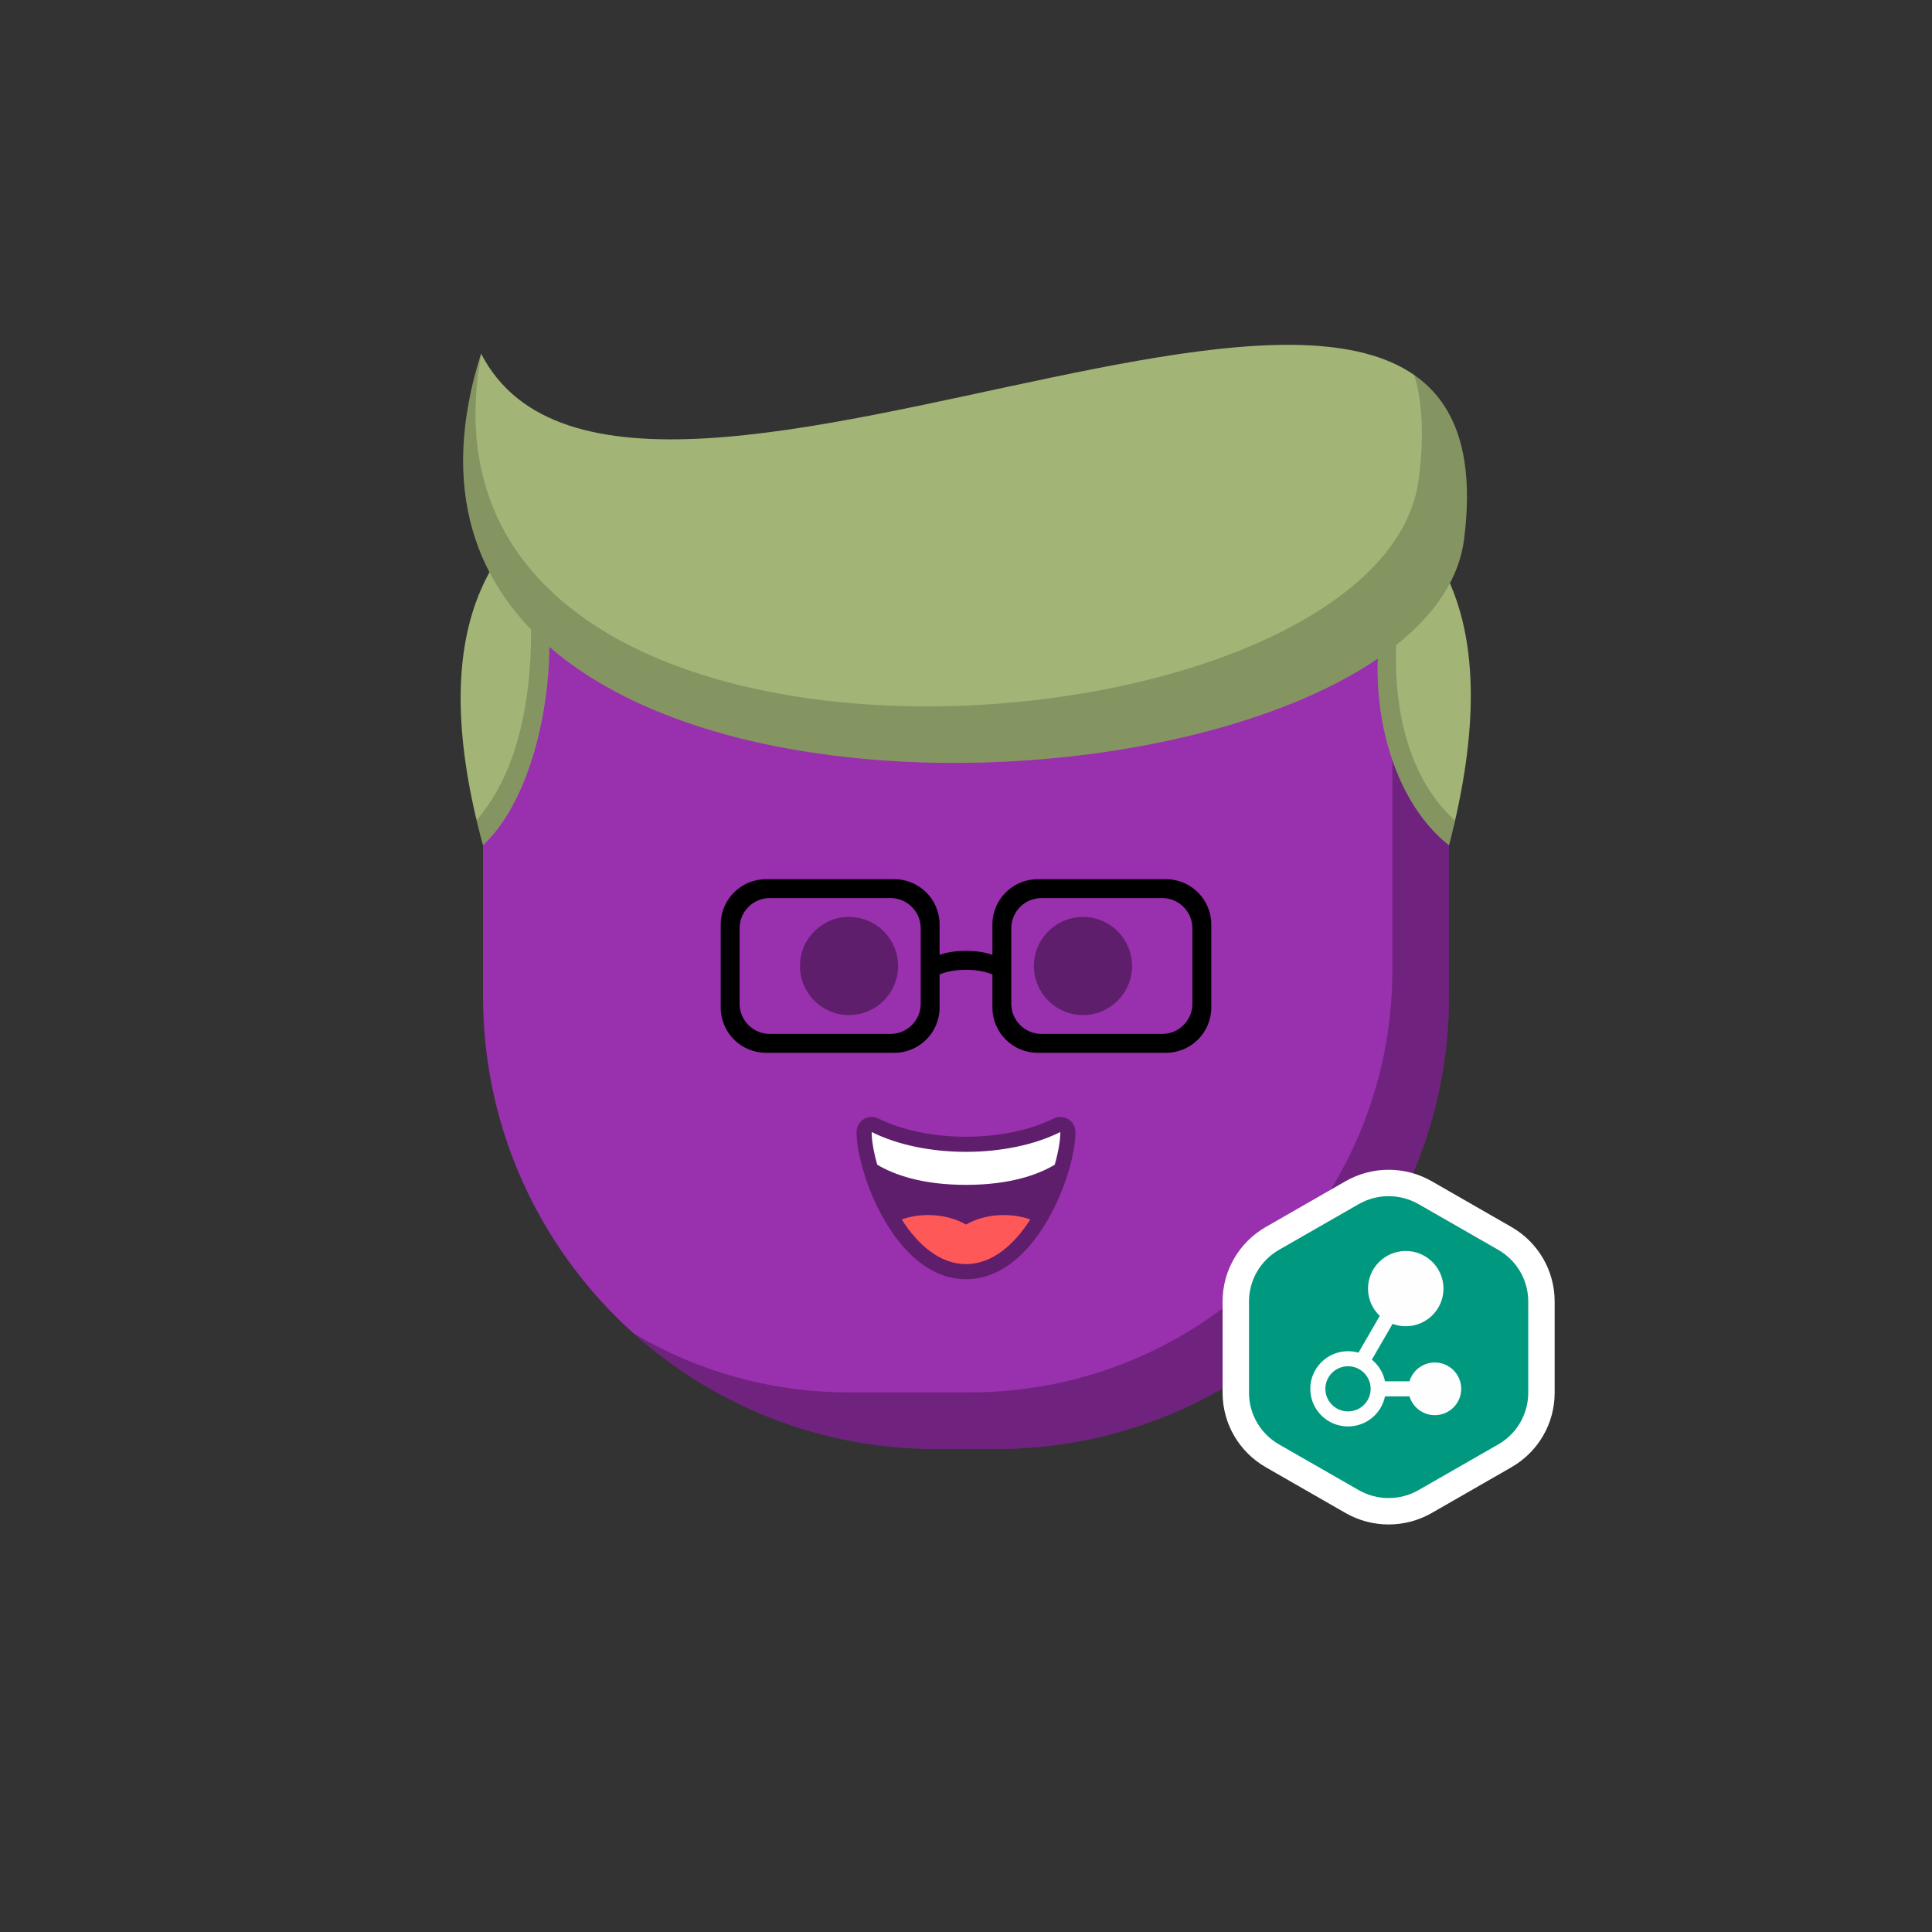
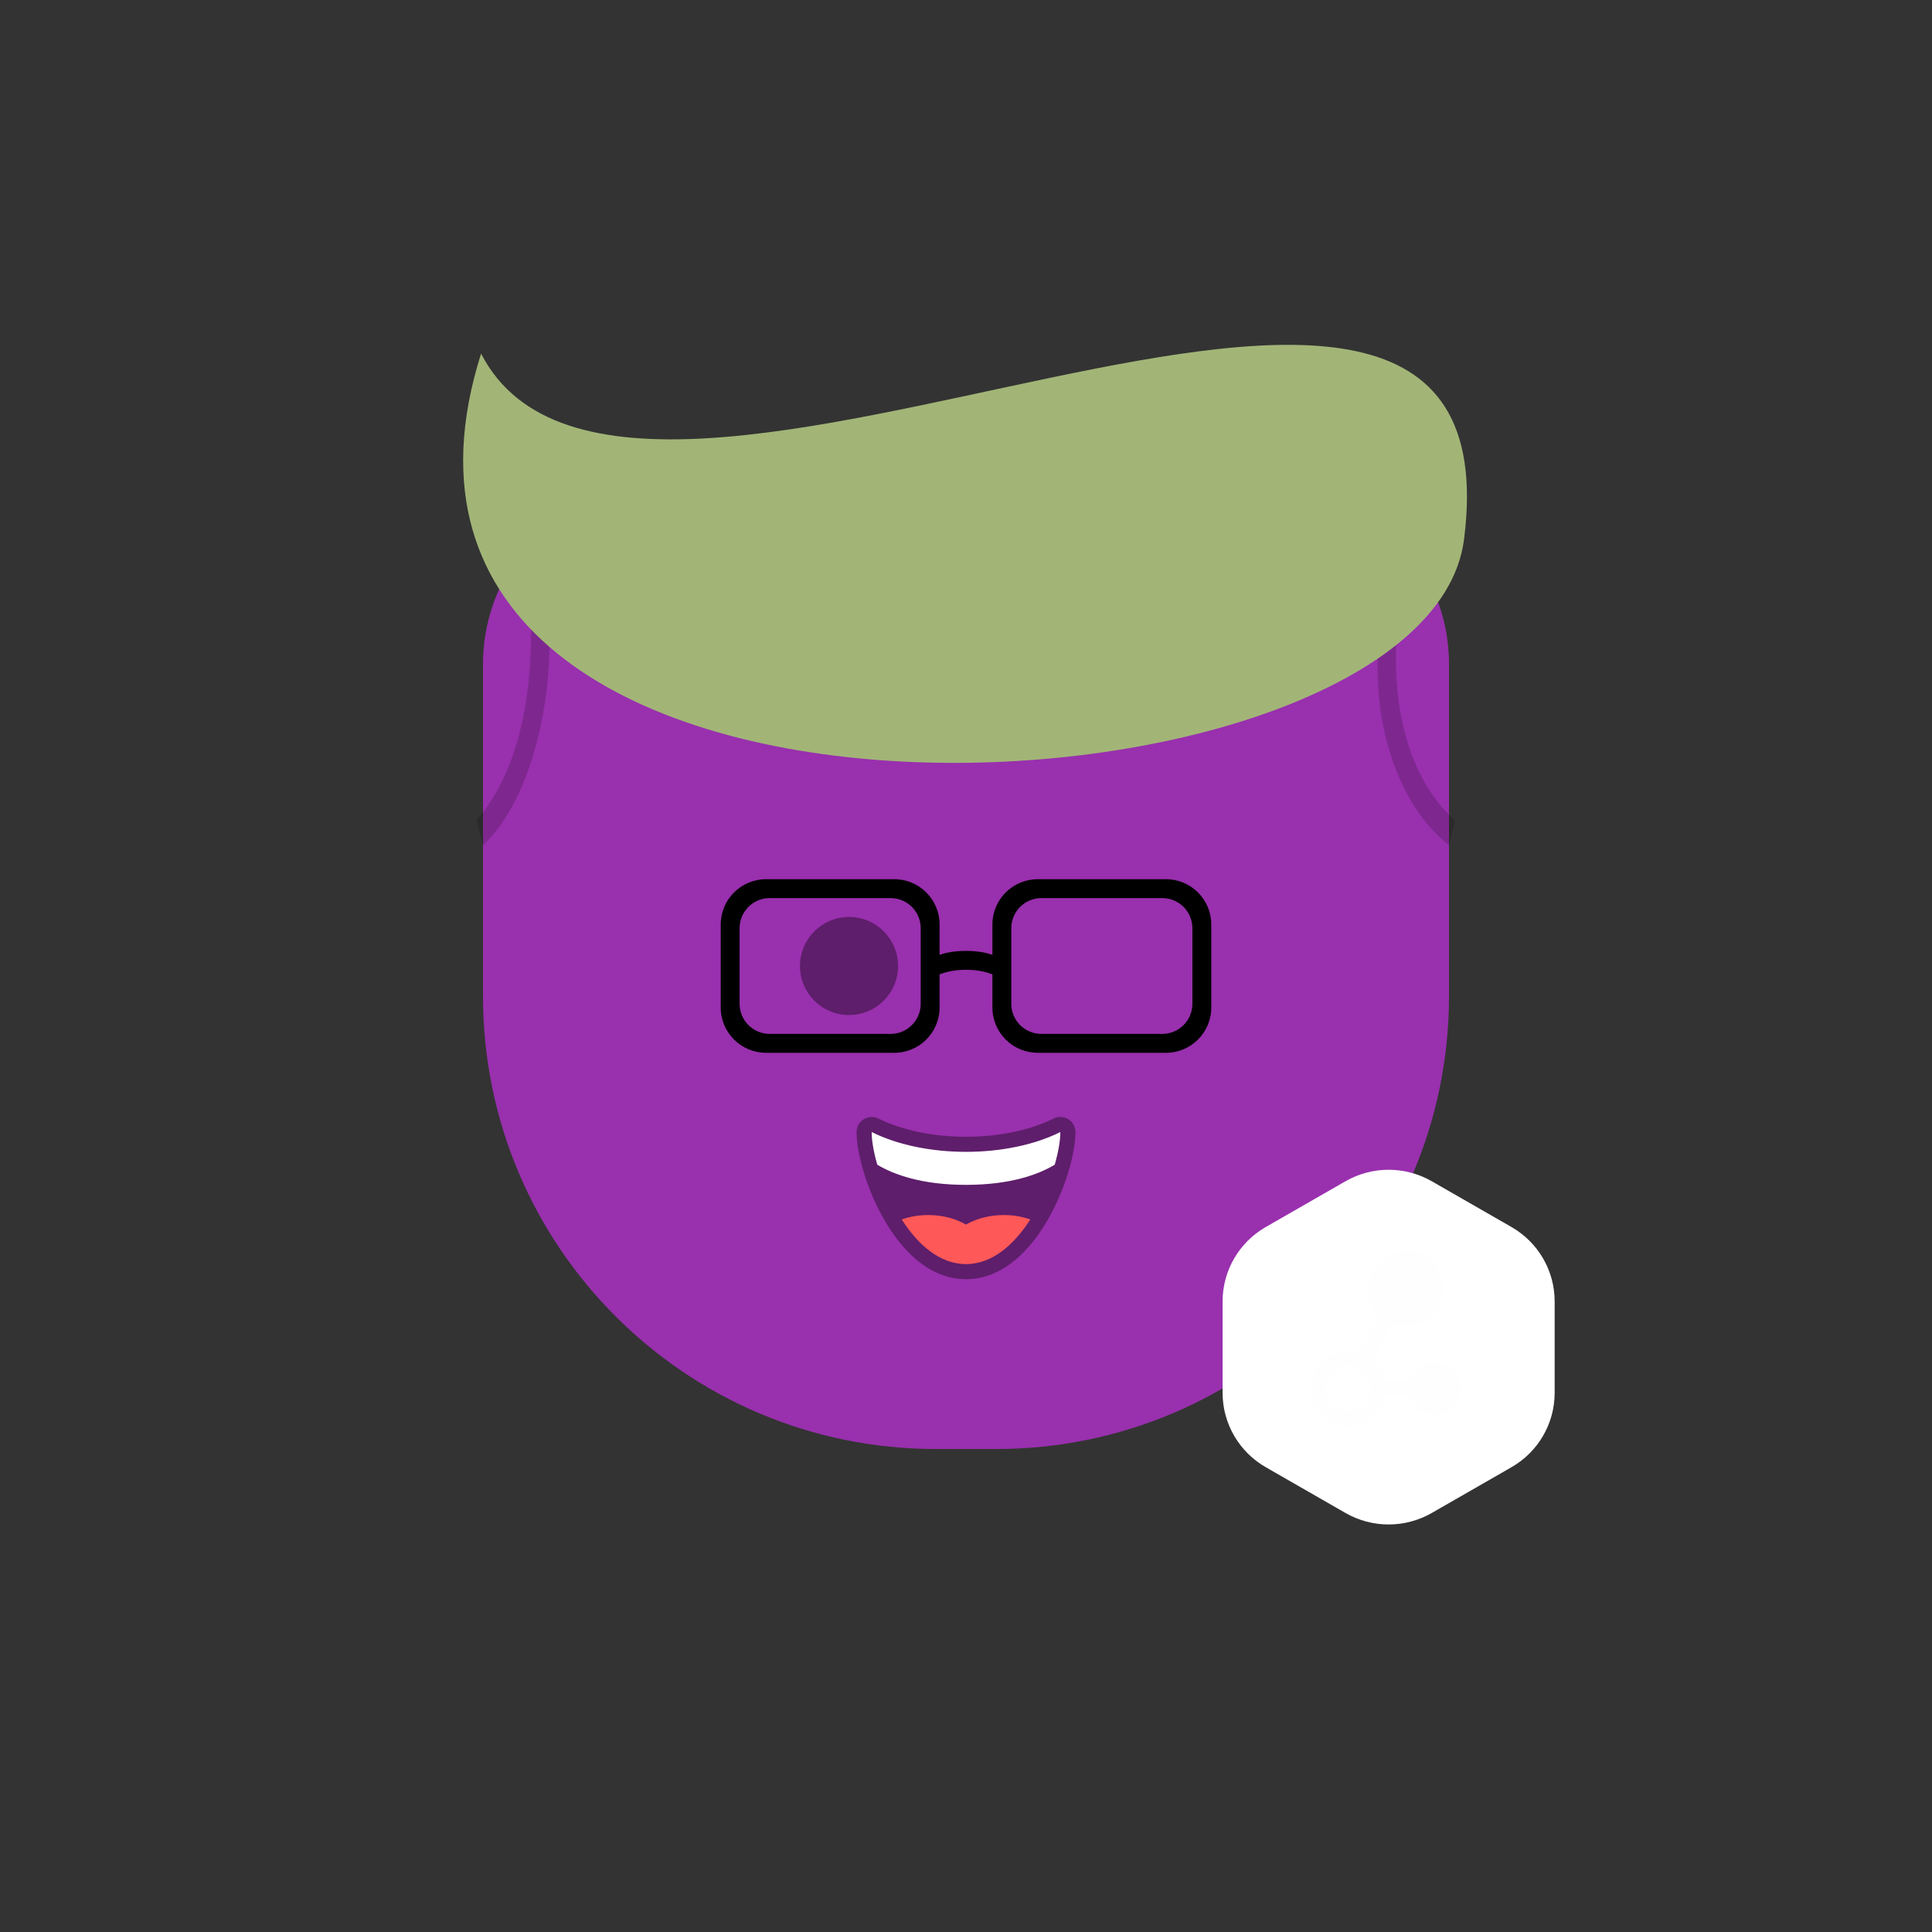
<svg xmlns="http://www.w3.org/2000/svg" viewBox="0 0 512 512">
  <rect x="0" y="0" width="512" height="512" fill="#333333" stroke="none" />
  <g id="body">
    <path d="M128 176c0-26.51 21.49-48 48-48H336c26.51.0 48 21.49 48 48v88c0 66.274-53.726 120-120 120H248c-66.274.0-120-53.726-120-120V176z" fill="#9930ae" />
-     <path fill-rule="evenodd" clip-rule="evenodd" d="M167.956 353.405C189.192 372.43 217.245 384 248 384h16c66.274.0 120-53.726 120-120V176C384 158.905 375.063 143.897 361.606 135.393 366.289 142.804 369 151.586 369 161v96c0 61.856-50.144 112-112 112H225C204.167 369 184.663 363.312 167.956 353.405z" fill="#000" fill-opacity=".277" />
  </g>
  <g id="hair">
-     <path d="M144 155c4.5 19.5-.5 54.5-16.001 69C95 103 208.5 118 256 118S416.5 99.5 383.999 224C368 211.5 360.5 182.5 368 156c-65 41.5-175 32.5-224-1z" fill="#a2b577" />
    <path fill-rule="evenodd" clip-rule="evenodd" d="M126.303 217.349c16.448-19.04 15.411-51.641 13.198-69.349 66.5 32 166 32 233.999 1C366.778 172.752 368.892 202.529 385.604 217.45 385.115 219.592 384.581 221.775 384 224c-16-12.5-23.5-41.5-16-68-65 41.5-175 32.5-224-1 4.5 19.5-.5 54.5-16 69C127.384 221.74 126.818 219.523 126.303 217.349z" fill="#000" fill-opacity=".178" />
    <path d="M387.99 142.908C377.999 221.5 81.99 237.5 127.49 93.708 166.999 170.5 403.932 17.5 387.99 142.908z" fill="#a2b577" />
-     <path fill-rule="evenodd" clip-rule="evenodd" d="M127.525 93.777C103.809 222.512 366.33 202.893 375.99 126.908 377.431 115.567 376.932 106.522 374.802 99.393 385.587 106.912 390.846 120.443 387.99 142.908 377.999 221.5 81.99 237.5 127.49 93.708 127.502 93.731 127.513 93.754 127.525 93.777z" fill="#000" fill-opacity=".178" />
+     <path fill-rule="evenodd" clip-rule="evenodd" d="M127.525 93.777z" fill="#000" fill-opacity=".178" />
  </g>
  <g id="mouth">
    <path d="M285.001 3e2C285.001 298.614 284.283 297.326 283.103 296.598 281.924 295.869 280.452 295.802 279.212 296.422 272.899 299.578 264.546 301.25 256 301.25S239.101 299.578 232.789 296.422C231.549 295.802 230.076 295.869 228.897 296.597 227.718 297.326 227 298.614 227 3e2 227 305.63 229.661 315.062 234.213 323.044 238.665 330.851 245.946 339 256 339s17.335-8.149 21.788-15.956C282.339 315.062 285.001 305.63 285.001 3e2z" fill="#000" fill-opacity=".386" />
    <path fill-rule="evenodd" clip-rule="evenodd" d="M279.513 308.666C275.137 311.273 267.751 314 256 314 244.25 314 236.863 311.273 232.487 308.667 231.51 305.263 231 302.202 231 3e2c14 7 36 7 50.001.0C281.001 302.202 280.49 305.263 279.513 308.666z" fill="#fff" />
    <path fill-rule="evenodd" clip-rule="evenodd" d="M273.04 323.169C268.807 329.772 263.019 335 256.001 335 248.984 335 243.196 329.773 238.963 323.17 241.087 322.421 243.477 322 246.003 322 249.787 322 253.264 322.944 256.003 324.522 258.742 322.944 262.219 322 266.003 322 268.528 322 270.917 322.42 273.04 323.169z" fill="#ff5858" />
  </g>
  <g id="eye">
    <path d="M225 269C232.18 269 238 263.18 238 256S232.18 243 225 243 212 248.82 212 256 217.82 269 225 269z" fill="#000" fill-opacity=".386" />
-     <path d="M287 269C294.18 269 3e2 263.18 3e2 256S294.18 243 287 243 274 248.82 274 256 279.82 269 287 269z" fill="#000" fill-opacity=".386" />
    <path fill-rule="evenodd" clip-rule="evenodd" d="M191 245C191 238.373 196.373 233 203 233h34C243.627 233 249 238.373 249 245v8.065C250.537 252.485 252.783 252 256 252S261.463 252.485 263 253.065V245C263 238.373 268.373 233 275 233h34C315.627 233 321 238.373 321 245v22C321 273.627 315.627 279 309 279H275C268.373 279 263 273.627 263 267V258.23C261.384 257.58 259.079 257 256 257S250.616 257.58 249 258.23V267C249 273.627 243.627 279 237 279H203C196.373 279 191 273.627 191 267V245zm5 1C196 241.582 199.582 238 204 238h32C240.418 238 244 241.582 244 246v20C244 270.418 240.418 274 236 274H204C199.582 274 196 270.418 196 266V246zm80-8C271.582 238 268 241.582 268 246v20C268 270.418 271.582 274 276 274h32C312.418 274 316 270.418 316 266V246C316 241.582 312.418 238 308 238H276z" fill="#000" />
  </g>
  <g id="badge">
    <path fill-rule="evenodd" clip-rule="evenodd" d="M379.438 313.047l21.124 12.127C407.64 329.238 412 336.747 412 344.873v24.254C412 377.253 407.64 384.762 400.562 388.826l-21.124 12.127C372.36 405.016 363.64 405.016 356.562 400.953l-21.124-12.127C328.36 384.762 324 377.253 324 369.127V344.873C324 336.747 328.36 329.238 335.438 325.174l21.124-12.127C363.64 308.984 372.36 308.984 379.438 313.047z" fill="#fff" />
-     <path d="M360.051 319.116C364.97 316.295 371.03 316.295 375.949 319.116l21.102 12.103C401.97 334.041 405 339.254 405 344.896v24.208C405 374.746 401.97 379.959 397.051 382.781l-21.102 12.103C371.03 397.705 364.97 397.705 360.051 394.884l-21.102-12.103C334.03 379.959 331 374.746 331 369.104V344.896C331 339.254 334.03 334.041 338.949 331.219l21.102-12.103z" fill="#00997f" />
    <path fill-rule="evenodd" clip-rule="evenodd" d="M369.043 350.842C370.131 351.246 371.308 351.467 372.537 351.467c5.523.0 10-4.464 10-9.971S378.06 331.524 372.537 331.524C367.014 331.524 362.537 335.989 362.537 341.496 362.537 344.341 363.732 346.908 365.649 348.725L360.008 358.469C359.128 358.217 358.199 358.081 357.238 358.081 351.715 358.081 347.238 362.546 347.238 368.053S351.715 378.024 357.238 378.024C362.076 378.024 366.112 374.599 367.038 370.047H373.528C374.389 372.93 377.067 375.033 380.238 375.033c3.866.0 7-3.125 7-6.98S384.104 361.073 380.238 361.073C377.067 361.073 374.389 363.175 373.528 366.059H367.038C366.57 363.761 365.31 361.749 363.554 360.321L369.043 350.842zm-17.805 17.211C351.238 371.357 353.925 374.036 357.238 374.036c3.314.0 6-2.679 6-5.983C363.238 364.749 360.552 362.07 357.238 362.07 353.925 362.07 351.238 364.749 351.238 368.053z" fill="#fefefe" />
  </g>
</svg>